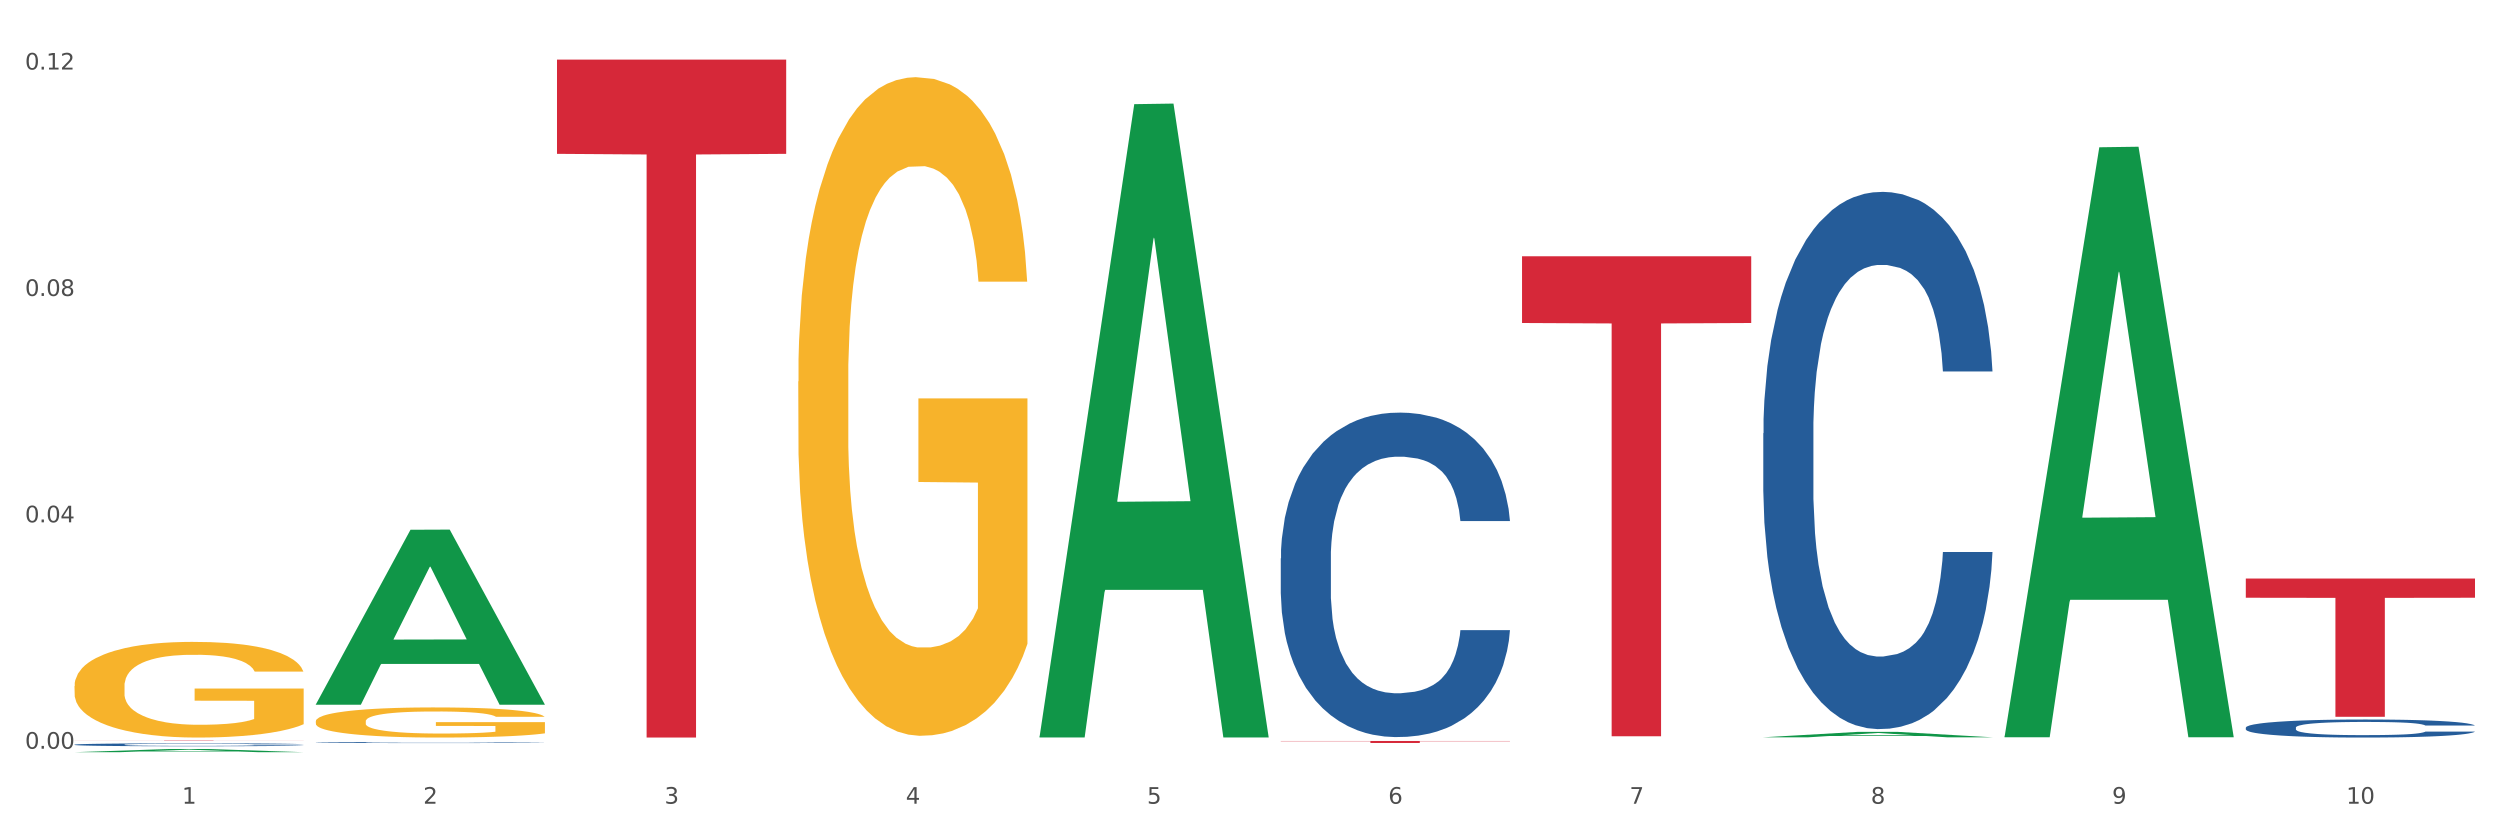
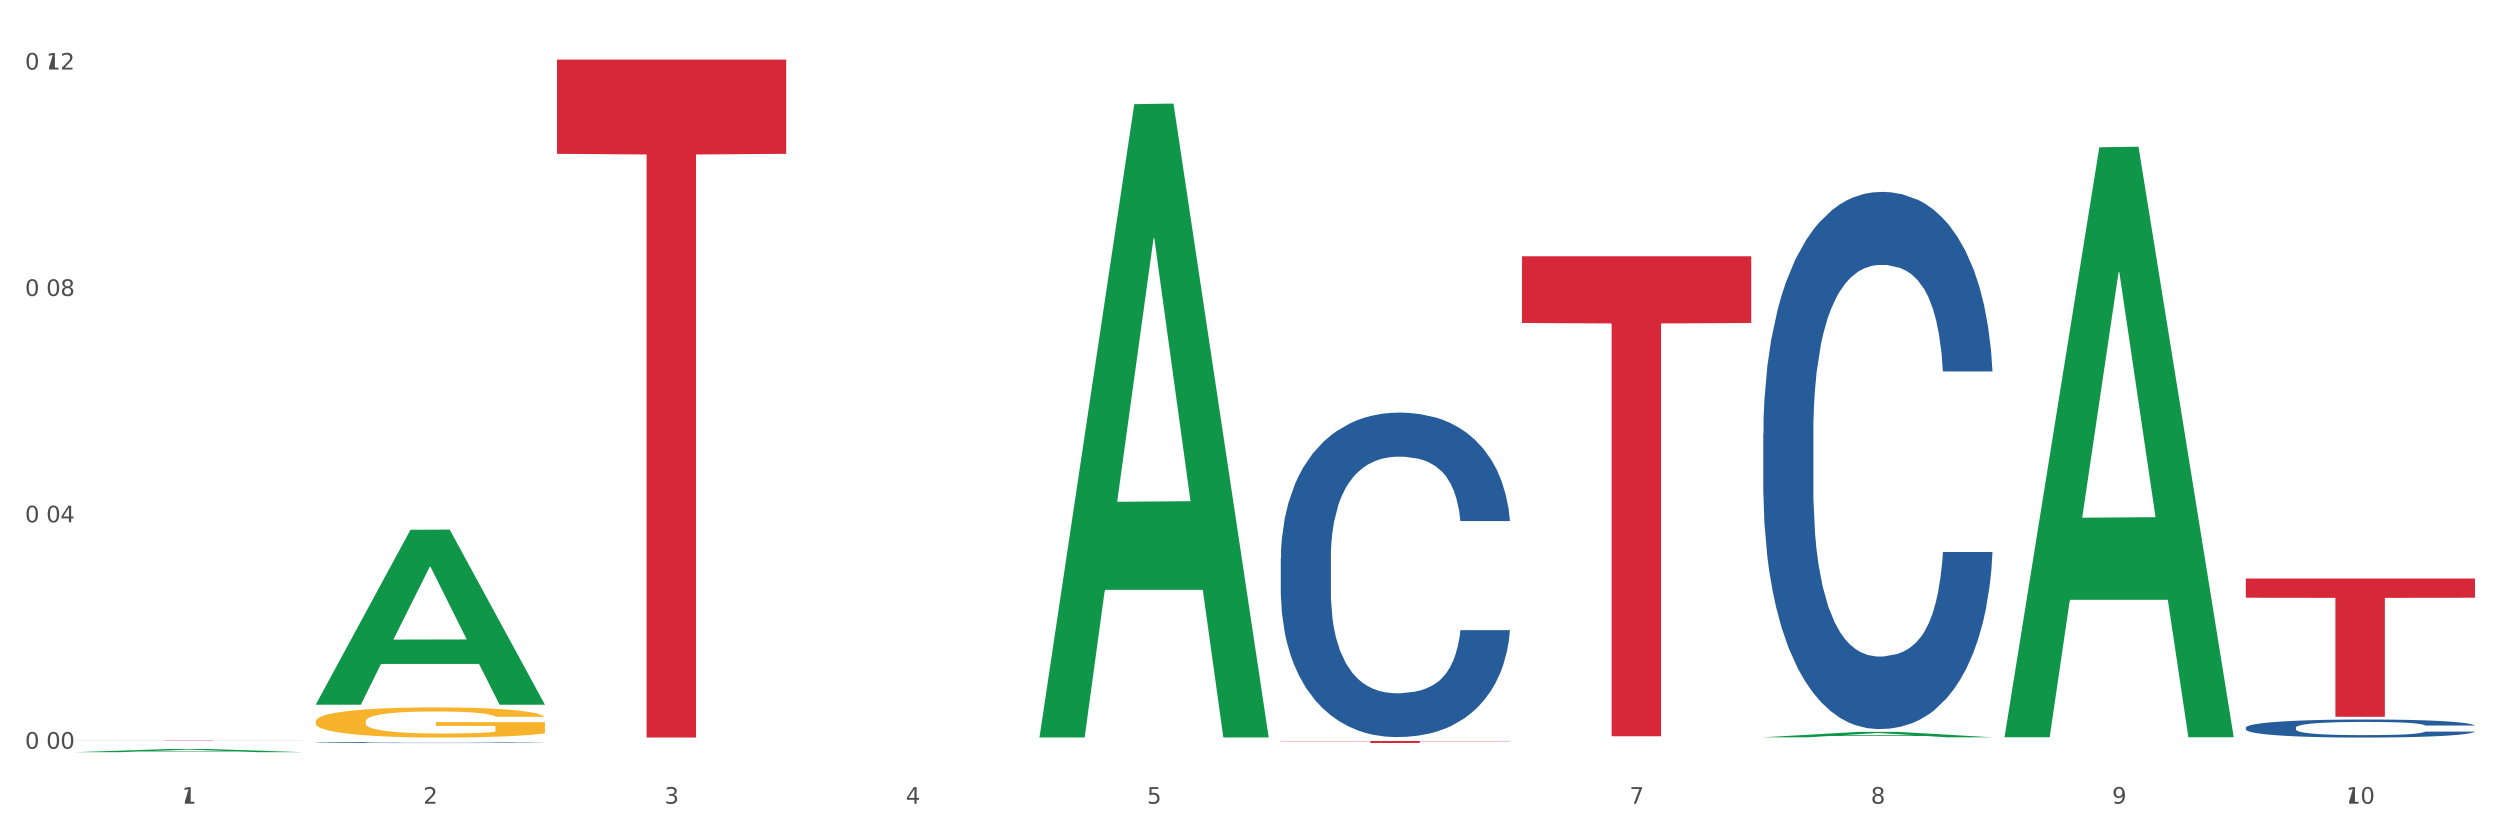
<svg xmlns="http://www.w3.org/2000/svg" xmlns:xlink="http://www.w3.org/1999/xlink" width="1080pt" height="360pt" viewBox="0 0 1080 360" version="1.1">
  <rect x="0" y="0" width="1080" height="360" fill="#333333" stroke="none" />
  <defs>
    <style type="text/css">*{stroke-linejoin: round; stroke-linecap: butt}</style>
  </defs>
  <g id="figure_1">
    <g id="patch_1">
      <path d="M 0 360  L 1080 360  L 1080 0  L 0 0  z " style="fill: #ffffff; stroke: #ffffff; stroke-linejoin: miter" />
    </g>
    <g id="axes_1">
      <g id="matplotlib.axis_1">
        <g id="xtick_1">
          <g id="text_1">
            <g style="fill: #4d4d4d" transform="translate(78.627 347.204) scale(0.096 -0.096)">
              <defs>
-                 <path id="DejaVuSans-31" d="M 794 531  L 1825 531  L 1825 4091  L 703 3866  L 703 4441  L 1819 4666  L 2450 4666  L 2450 531  L 3481 531  L 3481 0  L 794 0  L 794 531  z " transform="scale(0.016)" />
+                 <path id="DejaVuSans-31" d="M 794 531  L 1825 4091  L 703 3866  L 703 4441  L 1819 4666  L 2450 4666  L 2450 531  L 3481 531  L 3481 0  L 794 0  L 794 531  z " transform="scale(0.016)" />
              </defs>
              <use xlink:href="#DejaVuSans-31" />
            </g>
          </g>
        </g>
        <g id="xtick_2">
          <g id="text_2">
            <g style="fill: #4d4d4d" transform="translate(182.851 347.204) scale(0.096 -0.096)">
              <defs>
                <path id="DejaVuSans-32" d="M 1228 531  L 3431 531  L 3431 0  L 469 0  L 469 531  Q 828 903 1448 1529  Q 2069 2156 2228 2338  Q 2531 2678 2651 2914  Q 2772 3150 2772 3378  Q 2772 3750 2511 3984  Q 2250 4219 1831 4219  Q 1534 4219 1204 4116  Q 875 4013 500 3803  L 500 4441  Q 881 4594 1212 4672  Q 1544 4750 1819 4750  Q 2544 4750 2975 4387  Q 3406 4025 3406 3419  Q 3406 3131 3298 2873  Q 3191 2616 2906 2266  Q 2828 2175 2409 1742  Q 1991 1309 1228 531  z " transform="scale(0.016)" />
              </defs>
              <use xlink:href="#DejaVuSans-32" />
            </g>
          </g>
        </g>
        <g id="xtick_3">
          <g id="text_3">
            <g style="fill: #4d4d4d" transform="translate(287.074 347.204) scale(0.096 -0.096)">
              <defs>
                <path id="DejaVuSans-33" d="M 2597 2516  Q 3050 2419 3304 2112  Q 3559 1806 3559 1356  Q 3559 666 3084 287  Q 2609 -91 1734 -91  Q 1441 -91 1130 -33  Q 819 25 488 141  L 488 750  Q 750 597 1062 519  Q 1375 441 1716 441  Q 2309 441 2620 675  Q 2931 909 2931 1356  Q 2931 1769 2642 2001  Q 2353 2234 1838 2234  L 1294 2234  L 1294 2753  L 1863 2753  Q 2328 2753 2575 2939  Q 2822 3125 2822 3475  Q 2822 3834 2567 4026  Q 2313 4219 1838 4219  Q 1578 4219 1281 4162  Q 984 4106 628 3988  L 628 4550  Q 988 4650 1302 4700  Q 1616 4750 1894 4750  Q 2613 4750 3031 4423  Q 3450 4097 3450 3541  Q 3450 3153 3228 2886  Q 3006 2619 2597 2516  z " transform="scale(0.016)" />
              </defs>
              <use xlink:href="#DejaVuSans-33" />
            </g>
          </g>
        </g>
        <g id="xtick_4">
          <g id="text_4">
            <g style="fill: #4d4d4d" transform="translate(391.298 347.204) scale(0.096 -0.096)">
              <defs>
                <path id="DejaVuSans-34" d="M 2419 4116  L 825 1625  L 2419 1625  L 2419 4116  z M 2253 4666  L 3047 4666  L 3047 1625  L 3713 1625  L 3713 1100  L 3047 1100  L 3047 0  L 2419 0  L 2419 1100  L 313 1100  L 313 1709  L 2253 4666  z " transform="scale(0.016)" />
              </defs>
              <use xlink:href="#DejaVuSans-34" />
            </g>
          </g>
        </g>
        <g id="xtick_5">
          <g id="text_5">
            <g style="fill: #4d4d4d" transform="translate(495.522 347.204) scale(0.096 -0.096)">
              <defs>
                <path id="DejaVuSans-35" d="M 691 4666  L 3169 4666  L 3169 4134  L 1269 4134  L 1269 2991  Q 1406 3038 1543 3061  Q 1681 3084 1819 3084  Q 2600 3084 3056 2656  Q 3513 2228 3513 1497  Q 3513 744 3044 326  Q 2575 -91 1722 -91  Q 1428 -91 1123 -41  Q 819 9 494 109  L 494 744  Q 775 591 1075 516  Q 1375 441 1709 441  Q 2250 441 2565 725  Q 2881 1009 2881 1497  Q 2881 1984 2565 2268  Q 2250 2553 1709 2553  Q 1456 2553 1204 2497  Q 953 2441 691 2322  L 691 4666  z " transform="scale(0.016)" />
              </defs>
              <use xlink:href="#DejaVuSans-35" />
            </g>
          </g>
        </g>
        <g id="xtick_6">
          <g id="text_6">
            <g style="fill: #4d4d4d" transform="translate(599.745 347.204) scale(0.096 -0.096)">
              <defs>
-                 <path id="DejaVuSans-36" d="M 2113 2584  Q 1688 2584 1439 2293  Q 1191 2003 1191 1497  Q 1191 994 1439 701  Q 1688 409 2113 409  Q 2538 409 2786 701  Q 3034 994 3034 1497  Q 3034 2003 2786 2293  Q 2538 2584 2113 2584  z M 3366 4563  L 3366 3988  Q 3128 4100 2886 4159  Q 2644 4219 2406 4219  Q 1781 4219 1451 3797  Q 1122 3375 1075 2522  Q 1259 2794 1537 2939  Q 1816 3084 2150 3084  Q 2853 3084 3261 2657  Q 3669 2231 3669 1497  Q 3669 778 3244 343  Q 2819 -91 2113 -91  Q 1303 -91 875 529  Q 447 1150 447 2328  Q 447 3434 972 4092  Q 1497 4750 2381 4750  Q 2619 4750 2861 4703  Q 3103 4656 3366 4563  z " transform="scale(0.016)" />
-               </defs>
+                 </defs>
              <use xlink:href="#DejaVuSans-36" />
            </g>
          </g>
        </g>
        <g id="xtick_7">
          <g id="text_7">
            <g style="fill: #4d4d4d" transform="translate(703.969 347.204) scale(0.096 -0.096)">
              <defs>
                <path id="DejaVuSans-37" d="M 525 4666  L 3525 4666  L 3525 4397  L 1831 0  L 1172 0  L 2766 4134  L 525 4134  L 525 4666  z " transform="scale(0.016)" />
              </defs>
              <use xlink:href="#DejaVuSans-37" />
            </g>
          </g>
        </g>
        <g id="xtick_8">
          <g id="text_8">
            <g style="fill: #4d4d4d" transform="translate(808.193 347.204) scale(0.096 -0.096)">
              <defs>
                <path id="DejaVuSans-38" d="M 2034 2216  Q 1584 2216 1326 1975  Q 1069 1734 1069 1313  Q 1069 891 1326 650  Q 1584 409 2034 409  Q 2484 409 2743 651  Q 3003 894 3003 1313  Q 3003 1734 2745 1975  Q 2488 2216 2034 2216  z M 1403 2484  Q 997 2584 770 2862  Q 544 3141 544 3541  Q 544 4100 942 4425  Q 1341 4750 2034 4750  Q 2731 4750 3128 4425  Q 3525 4100 3525 3541  Q 3525 3141 3298 2862  Q 3072 2584 2669 2484  Q 3125 2378 3379 2068  Q 3634 1759 3634 1313  Q 3634 634 3220 271  Q 2806 -91 2034 -91  Q 1263 -91 848 271  Q 434 634 434 1313  Q 434 1759 690 2068  Q 947 2378 1403 2484  z M 1172 3481  Q 1172 3119 1398 2916  Q 1625 2713 2034 2713  Q 2441 2713 2670 2916  Q 2900 3119 2900 3481  Q 2900 3844 2670 4047  Q 2441 4250 2034 4250  Q 1625 4250 1398 4047  Q 1172 3844 1172 3481  z " transform="scale(0.016)" />
              </defs>
              <use xlink:href="#DejaVuSans-38" />
            </g>
          </g>
        </g>
        <g id="xtick_9">
          <g id="text_9">
            <g style="fill: #4d4d4d" transform="translate(912.416 347.204) scale(0.096 -0.096)">
              <defs>
                <path id="DejaVuSans-39" d="M 703 97  L 703 672  Q 941 559 1184 500  Q 1428 441 1663 441  Q 2288 441 2617 861  Q 2947 1281 2994 2138  Q 2813 1869 2534 1725  Q 2256 1581 1919 1581  Q 1219 1581 811 2004  Q 403 2428 403 3163  Q 403 3881 828 4315  Q 1253 4750 1959 4750  Q 2769 4750 3195 4129  Q 3622 3509 3622 2328  Q 3622 1225 3098 567  Q 2575 -91 1691 -91  Q 1453 -91 1209 -44  Q 966 3 703 97  z M 1959 2075  Q 2384 2075 2632 2365  Q 2881 2656 2881 3163  Q 2881 3666 2632 3958  Q 2384 4250 1959 4250  Q 1534 4250 1286 3958  Q 1038 3666 1038 3163  Q 1038 2656 1286 2365  Q 1534 2075 1959 2075  z " transform="scale(0.016)" />
              </defs>
              <use xlink:href="#DejaVuSans-39" />
            </g>
          </g>
        </g>
        <g id="xtick_10">
          <g id="text_10">
            <g style="fill: #4d4d4d" transform="translate(1013.586 347.204) scale(0.096 -0.096)">
              <defs>
                <path id="DejaVuSans-30" d="M 2034 4250  Q 1547 4250 1301 3770  Q 1056 3291 1056 2328  Q 1056 1369 1301 889  Q 1547 409 2034 409  Q 2525 409 2770 889  Q 3016 1369 3016 2328  Q 3016 3291 2770 3770  Q 2525 4250 2034 4250  z M 2034 4750  Q 2819 4750 3233 4129  Q 3647 3509 3647 2328  Q 3647 1150 3233 529  Q 2819 -91 2034 -91  Q 1250 -91 836 529  Q 422 1150 422 2328  Q 422 3509 836 4129  Q 1250 4750 2034 4750  z " transform="scale(0.016)" />
              </defs>
              <use xlink:href="#DejaVuSans-31" />
              <use xlink:href="#DejaVuSans-30" transform="translate(63.623 0)" />
            </g>
          </g>
        </g>
        <g id="xtick_11" />
        <g id="xtick_12" />
        <g id="xtick_13" />
        <g id="xtick_14" />
        <g id="xtick_15" />
        <g id="xtick_16" />
        <g id="xtick_17" />
        <g id="xtick_18" />
        <g id="xtick_19" />
      </g>
      <g id="matplotlib.axis_2">
        <g id="ytick_1">
          <g id="text_11">
            <g style="fill: #4d4d4d" transform="translate(10.8 323.451) scale(0.096 -0.096)">
              <defs>
-                 <path id="DejaVuSans-2e" d="M 684 794  L 1344 794  L 1344 0  L 684 0  L 684 794  z " transform="scale(0.016)" />
-               </defs>
+                 </defs>
              <use xlink:href="#DejaVuSans-30" />
              <use xlink:href="#DejaVuSans-2e" transform="translate(63.623 0)" />
              <use xlink:href="#DejaVuSans-30" transform="translate(95.41 0)" />
              <use xlink:href="#DejaVuSans-30" transform="translate(159.033 0)" />
            </g>
          </g>
        </g>
        <g id="ytick_2">
          <g id="text_12">
            <g style="fill: #4d4d4d" transform="translate(10.8 225.651) scale(0.096 -0.096)">
              <use xlink:href="#DejaVuSans-30" />
              <use xlink:href="#DejaVuSans-2e" transform="translate(63.623 0)" />
              <use xlink:href="#DejaVuSans-30" transform="translate(95.41 0)" />
              <use xlink:href="#DejaVuSans-34" transform="translate(159.033 0)" />
            </g>
          </g>
        </g>
        <g id="ytick_3">
          <g id="text_13">
            <g style="fill: #4d4d4d" transform="translate(10.8 127.851) scale(0.096 -0.096)">
              <use xlink:href="#DejaVuSans-30" />
              <use xlink:href="#DejaVuSans-2e" transform="translate(63.623 0)" />
              <use xlink:href="#DejaVuSans-30" transform="translate(95.41 0)" />
              <use xlink:href="#DejaVuSans-38" transform="translate(159.033 0)" />
            </g>
          </g>
        </g>
        <g id="ytick_4">
          <g id="text_14">
            <g style="fill: #4d4d4d" transform="translate(10.8 30.051) scale(0.096 -0.096)">
              <use xlink:href="#DejaVuSans-30" />
              <use xlink:href="#DejaVuSans-2e" transform="translate(63.623 0)" />
              <use xlink:href="#DejaVuSans-31" transform="translate(95.41 0)" />
              <use xlink:href="#DejaVuSans-32" transform="translate(159.033 0)" />
            </g>
          </g>
        </g>
        <g id="ytick_5" />
        <g id="ytick_6" />
        <g id="ytick_7" />
      </g>
      <g id="PolyCollection_1">
        <path d="M 32.175 324.947  L 32.277 324.946  L 73.107 323.565  L 90.051 323.563  L 131.187 324.95  L 111.589 324.95  L 102.709 324.627  L 60.552 324.627  L 60.246 324.632  L 51.671 324.95  L 32.175 324.95  L 32.175 324.947  L 65.86 324.434  L 97.401 324.433  L 81.783 323.859  L 81.579 323.856  L 81.375 323.86  L 65.758 324.433  L 65.86 324.434  L 32.175 324.947  z " clip-path="url(#pef1dfe80e5)" style="fill: #109648" />
        <path d="M 136.399 320.764  L 136.516 320.764  L 136.516 320.753  L 136.867 320.738  L 138.154 320.71  L 139.793 320.69  L 142.602 320.665  L 144.123 320.655  L 146.113 320.643  L 150.209 320.625  L 154.89 320.609  L 158.167 320.6  L 160.625 320.595  L 166.126 320.585  L 169.286 320.581  L 172.563 320.577  L 175.372 320.575  L 180.053 320.572  L 183.798 320.571  L 188.129 320.571  L 191.757 320.571  L 196.555 320.572  L 203.577 320.577  L 206.269 320.58  L 209.897 320.585  L 213.642 320.591  L 216.685 320.597  L 220.196 320.606  L 223.824 320.618  L 227.336 320.633  L 229.793 320.647  L 231.783 320.662  L 233.538 320.679  L 234.826 320.699  L 235.411 320.715  L 213.993 320.715  L 213.408 320.7  L 212.238 320.684  L 211.068 320.674  L 209.78 320.665  L 207.791 320.655  L 206.035 320.649  L 203.109 320.641  L 200.417 320.637  L 198.194 320.634  L 195.502 320.632  L 189.767 320.629  L 185.671 320.629  L 183.096 320.63  L 179.936 320.632  L 177.244 320.635  L 174.084 320.639  L 171.626 320.645  L 169.169 320.651  L 167.764 320.656  L 165.658 320.665  L 164.253 320.672  L 162.381 320.684  L 161.327 320.693  L 159.455 320.715  L 158.635 320.732  L 158.284 320.743  L 158.05 320.756  L 158.05 320.817  L 158.752 320.845  L 159.338 320.857  L 160.274 320.87  L 162.029 320.887  L 164.604 320.904  L 167.296 320.917  L 169.52 320.924  L 171.626 320.93  L 173.733 320.934  L 176.308 320.938  L 178.415 320.94  L 181.575 320.943  L 185.32 320.944  L 188.246 320.944  L 194.214 320.942  L 196.906 320.94  L 199.481 320.937  L 202.29 320.933  L 204.514 320.928  L 205.801 320.924  L 207.908 320.917  L 209.546 320.909  L 210.951 320.9  L 211.887 320.892  L 212.94 320.88  L 213.759 320.867  L 213.993 320.86  L 235.411 320.86  L 234.943 320.874  L 234.124 320.888  L 232.485 320.906  L 231.198 320.917  L 229.208 320.93  L 227.102 320.941  L 224.176 320.953  L 221.484 320.962  L 218.675 320.97  L 215.632 320.977  L 210.131 320.987  L 208.142 320.99  L 203.928 320.995  L 200.651 320.997  L 195.853 321  L 190.937 321.002  L 185.788 321.002  L 181.223 321.001  L 176.191 320.999  L 173.031 320.997  L 169.52 320.993  L 165.424 320.987  L 161.561 320.981  L 157.933 320.973  L 154.539 320.964  L 151.379 320.954  L 147.283 320.937  L 144.24 320.92  L 142.016 320.905  L 140.495 320.892  L 138.973 320.875  L 138.154 320.864  L 136.867 320.836  L 136.399 320.811  L 136.399 320.764  z " clip-path="url(#pef1dfe80e5)" style="fill: #255c99" />
        <path d="M 553.293 241.23  L 553.41 241.102  L 553.41 237.517  L 553.761 232.652  L 555.049 223.691  L 556.687 216.906  L 559.496 208.969  L 561.017 205.64  L 563.007 201.928  L 567.103 195.911  L 571.785 190.79  L 575.062 187.974  L 577.52 186.181  L 583.02 182.981  L 586.18 181.573  L 589.457 180.421  L 592.266 179.653  L 596.948 178.756  L 600.693 178.372  L 605.023 178.244  L 608.651 178.372  L 613.45 178.884  L 620.472 180.421  L 623.164 181.317  L 626.792 182.853  L 630.537 184.901  L 633.58 186.95  L 637.091 189.894  L 640.719 193.735  L 644.23 198.599  L 646.688 203.08  L 648.677 207.817  L 650.433 213.578  L 651.72 219.85  L 652.306 225.099  L 630.888 225.099  L 630.303 220.363  L 629.132 215.242  L 627.962 211.785  L 626.675 208.969  L 624.685 205.768  L 622.929 203.72  L 620.004 201.288  L 617.312 199.751  L 615.088 198.855  L 612.396 198.087  L 606.661 197.319  L 602.565 197.319  L 599.99 197.575  L 596.83 198.215  L 594.139 199.111  L 590.979 200.648  L 588.521 202.312  L 586.063 204.488  L 584.659 206.024  L 582.552 208.841  L 581.148 211.145  L 579.275 215.114  L 578.222 217.93  L 576.349 225.227  L 575.53 230.604  L 575.179 234.317  L 574.945 238.413  L 574.945 258.384  L 575.647 267.346  L 576.232 271.186  L 577.168 275.539  L 578.924 281.172  L 581.499 286.676  L 584.191 290.645  L 586.414 293.077  L 588.521 294.87  L 590.628 296.278  L 593.202 297.558  L 595.309 298.326  L 598.469 299.094  L 602.214 299.478  L 605.14 299.478  L 611.109 298.838  L 613.801 298.198  L 616.375 297.302  L 619.184 295.894  L 621.408 294.358  L 622.695 293.205  L 624.802 290.773  L 626.441 288.213  L 627.845 285.268  L 628.781 282.708  L 629.835 278.867  L 630.654 274.515  L 630.888 272.21  L 652.306 272.21  L 651.837 276.819  L 651.018 281.3  L 649.38 287.316  L 648.092 290.773  L 646.103 294.998  L 643.996 298.582  L 641.07 302.551  L 638.378 305.495  L 635.569 308.056  L 632.526 310.36  L 627.026 313.56  L 625.036 314.457  L 620.823 315.993  L 617.546 316.889  L 612.747 317.785  L 607.832 318.297  L 602.682 318.425  L 598.118 318.169  L 593.085 317.401  L 589.925 316.633  L 586.414 315.481  L 582.318 313.688  L 578.456 311.512  L 574.828 308.952  L 571.434 306.007  L 568.274 302.679  L 564.177 297.174  L 561.135 291.797  L 558.911 286.804  L 557.389 282.58  L 555.868 277.203  L 555.049 273.49  L 553.761 264.529  L 553.293 256.208  L 553.293 241.23  z " clip-path="url(#pef1dfe80e5)" style="fill: #255c99" />
        <path d="M 761.74 187.171  L 761.857 186.959  L 761.857 181.025  L 762.208 172.97  L 763.496 158.133  L 765.134 146.899  L 767.943 133.757  L 769.465 128.246  L 771.454 122.1  L 775.551 112.137  L 780.232 103.659  L 783.509 98.996  L 785.967 96.029  L 791.467 90.73  L 794.627 88.398  L 797.904 86.49  L 800.713 85.219  L 805.395 83.735  L 809.14 83.099  L 813.47 82.887  L 817.098 83.099  L 821.897 83.947  L 828.919 86.49  L 831.611 87.974  L 835.239 90.518  L 838.984 93.909  L 842.027 97.3  L 845.538 102.175  L 849.166 108.534  L 852.677 116.589  L 855.135 124.007  L 857.125 131.85  L 858.88 141.388  L 860.168 151.774  L 860.753 160.464  L 839.335 160.464  L 838.75 152.622  L 837.58 144.143  L 836.409 138.421  L 835.122 133.757  L 833.132 128.458  L 831.377 125.067  L 828.451 121.04  L 825.759 118.496  L 823.535 117.013  L 820.843 115.741  L 815.109 114.469  L 811.012 114.469  L 808.438 114.893  L 805.278 115.953  L 802.586 117.436  L 799.426 119.98  L 796.968 122.735  L 794.51 126.339  L 793.106 128.882  L 790.999 133.545  L 789.595 137.361  L 787.722 143.931  L 786.669 148.595  L 784.796 160.676  L 783.977 169.579  L 783.626 175.726  L 783.392 182.508  L 783.392 215.574  L 784.094 230.411  L 784.679 236.77  L 785.616 243.977  L 787.371 253.303  L 789.946 262.417  L 792.638 268.988  L 794.862 273.015  L 796.968 275.983  L 799.075 278.314  L 801.65 280.434  L 803.756 281.706  L 806.916 282.977  L 810.661 283.613  L 813.587 283.613  L 819.556 282.553  L 822.248 281.494  L 824.823 280.01  L 827.632 277.678  L 829.855 275.135  L 831.143 273.227  L 833.249 269.2  L 834.888 264.961  L 836.292 260.086  L 837.229 255.846  L 838.282 249.488  L 839.101 242.281  L 839.335 238.466  L 860.753 238.466  L 860.285 246.096  L 859.465 253.515  L 857.827 263.477  L 856.539 269.2  L 854.55 276.195  L 852.443 282.129  L 849.517 288.7  L 846.825 293.575  L 844.017 297.814  L 840.974 301.63  L 835.473 306.929  L 833.483 308.412  L 829.27 310.956  L 825.993 312.44  L 821.195 313.923  L 816.279 314.771  L 811.13 314.983  L 806.565 314.559  L 801.533 313.288  L 798.373 312.016  L 794.862 310.108  L 790.765 307.141  L 786.903 303.537  L 783.275 299.298  L 779.881 294.423  L 776.721 288.912  L 772.625 279.798  L 769.582 270.896  L 767.358 262.629  L 765.837 255.634  L 764.315 246.732  L 763.496 240.585  L 762.208 225.748  L 761.74 211.971  L 761.74 187.171  z " clip-path="url(#pef1dfe80e5)" style="fill: #255c99" />
        <path d="M 970.188 314.329  L 970.305 314.322  L 970.305 314.122  L 970.656 313.851  L 971.943 313.352  L 973.582 312.975  L 976.39 312.533  L 977.912 312.347  L 979.902 312.141  L 983.998 311.806  L 988.679 311.52  L 991.956 311.364  L 994.414 311.264  L 999.915 311.086  L 1003.075 311.007  L 1006.352 310.943  L 1009.161 310.9  L 1013.842 310.85  L 1017.587 310.829  L 1021.917 310.822  L 1025.546 310.829  L 1030.344 310.857  L 1037.366 310.943  L 1040.058 310.993  L 1043.686 311.078  L 1047.431 311.192  L 1050.474 311.307  L 1053.985 311.47  L 1057.613 311.684  L 1061.125 311.955  L 1063.582 312.205  L 1065.572 312.468  L 1067.327 312.789  L 1068.615 313.139  L 1069.2 313.431  L 1047.782 313.431  L 1047.197 313.167  L 1046.027 312.882  L 1044.857 312.689  L 1043.569 312.533  L 1041.58 312.354  L 1039.824 312.24  L 1036.898 312.105  L 1034.206 312.019  L 1031.983 311.969  L 1029.291 311.927  L 1023.556 311.884  L 1019.46 311.884  L 1016.885 311.898  L 1013.725 311.934  L 1011.033 311.984  L 1007.873 312.069  L 1005.415 312.162  L 1002.958 312.283  L 1001.553 312.369  L 999.447 312.526  L 998.042 312.654  L 996.17 312.875  L 995.116 313.032  L 993.244 313.438  L 992.424 313.737  L 992.073 313.944  L 991.839 314.172  L 991.839 315.284  L 992.541 315.783  L 993.127 315.997  L 994.063 316.239  L 995.818 316.553  L 998.393 316.86  L 1001.085 317.081  L 1003.309 317.216  L 1005.415 317.316  L 1007.522 317.394  L 1010.097 317.466  L 1012.203 317.508  L 1015.363 317.551  L 1019.109 317.573  L 1022.035 317.573  L 1028.003 317.537  L 1030.695 317.501  L 1033.27 317.451  L 1036.079 317.373  L 1038.303 317.287  L 1039.59 317.223  L 1041.697 317.088  L 1043.335 316.945  L 1044.739 316.781  L 1045.676 316.639  L 1046.729 316.425  L 1047.548 316.182  L 1047.782 316.054  L 1069.2 316.054  L 1068.732 316.311  L 1067.913 316.56  L 1066.274 316.895  L 1064.987 317.088  L 1062.997 317.323  L 1060.89 317.523  L 1057.965 317.744  L 1055.273 317.908  L 1052.464 318.05  L 1049.421 318.178  L 1043.92 318.357  L 1041.931 318.407  L 1037.717 318.492  L 1034.44 318.542  L 1029.642 318.592  L 1024.726 318.62  L 1019.577 318.628  L 1015.012 318.613  L 1009.98 318.571  L 1006.82 318.528  L 1003.309 318.464  L 999.212 318.364  L 995.35 318.243  L 991.722 318.1  L 988.328 317.936  L 985.168 317.751  L 981.072 317.444  L 978.029 317.145  L 975.805 316.867  L 974.284 316.632  L 972.762 316.332  L 971.943 316.125  L 970.656 315.626  L 970.188 315.163  L 970.188 314.329  z " clip-path="url(#pef1dfe80e5)" style="fill: #255c99" />
-         <path d="M 32.175 296.394  L 32.292 296.357  L 32.292 294.998  L 32.526 293.828  L 33.695 290.996  L 35.448 288.656  L 36.734 287.41  L 38.02 286.391  L 39.54 285.372  L 41.41 284.315  L 44.8 282.768  L 46.904 281.975  L 49.476 281.144  L 54.152 279.936  L 57.542 279.257  L 61.049 278.691  L 66.777 278.011  L 70.517 277.709  L 74.492 277.483  L 79.285 277.332  L 82.909 277.294  L 90.858 277.407  L 97.638 277.747  L 100.911 278.011  L 105.119 278.464  L 107.34 278.766  L 110.964 279.37  L 114.705 280.163  L 117.277 280.842  L 121.134 282.126  L 124.057 283.409  L 126.745 284.995  L 128.148 286.089  L 129.2 287.108  L 130.135 288.279  L 131.071 290.128  L 110.029 290.128  L 109.211 288.807  L 107.925 287.561  L 106.054 286.354  L 104.418 285.599  L 101.612 284.655  L 99.041 284.051  L 96.352 283.598  L 93.079 283.221  L 90.507 283.032  L 86.883 282.881  L 79.752 282.919  L 74.96 283.221  L 71.686 283.598  L 69.582 283.938  L 67.712 284.315  L 65.608 284.844  L 63.153 285.636  L 61.399 286.354  L 59.646 287.259  L 58.243 288.165  L 56.957 289.222  L 55.905 290.355  L 55.087 291.525  L 54.386 292.959  L 53.801 295.337  L 53.801 300.509  L 54.035 301.679  L 54.619 303.227  L 55.321 304.397  L 56.49 305.793  L 57.542 306.737  L 59.529 308.096  L 61.75 309.228  L 63.504 309.946  L 65.257 310.55  L 68.296 311.38  L 71.686 312.06  L 74.609 312.475  L 78.583 312.852  L 81.272 313.003  L 83.61 313.079  L 89.338 313.079  L 93.429 312.965  L 97.988 312.701  L 101.495 312.361  L 104.418 311.946  L 107.691 311.267  L 109.795 310.625  L 109.795 302.736  L 84.078 302.698  L 84.078 297.451  L 131.187 297.451  L 131.187 312.852  L 129.2 313.645  L 126.979 314.362  L 124.641 315.004  L 121.134 315.797  L 116.926 316.551  L 113.185 317.08  L 109.211 317.533  L 104.535 317.948  L 98.456 318.326  L 94.715 318.477  L 90.039 318.59  L 84.545 318.628  L 79.752 318.552  L 75.076 318.363  L 70.167 318.024  L 65.374 317.533  L 61.75 317.042  L 58.126 316.438  L 54.269 315.646  L 51.229 314.891  L 48.891 314.211  L 46.32 313.343  L 43.514 312.211  L 41.41 311.191  L 39.54 310.134  L 37.552 308.775  L 36.15 307.605  L 34.747 306.133  L 33.928 305.038  L 32.993 303.34  L 32.292 300.962  L 32.175 296.394  z " clip-path="url(#pef1dfe80e5)" style="fill: #f7b32b" />
        <path d="M 240.622 25.759  L 339.635 25.759  L 339.635 66.458  L 300.687 66.733  L 300.687 318.625  L 279.336 318.625  L 279.336 66.733  L 240.622 66.458  L 240.622 26.034  L 240.622 25.759  z " clip-path="url(#pef1dfe80e5)" style="fill: #d62839" />
        <path d="M 553.293 320.102  L 652.306 320.102  L 652.306 320.223  L 613.358 320.223  L 613.358 320.969  L 592.006 320.969  L 592.006 320.223  L 553.293 320.223  L 553.293 320.103  L 553.293 320.102  z " clip-path="url(#pef1dfe80e5)" style="fill: #d62839" />
        <path d="M 657.517 110.721  L 756.529 110.721  L 756.529 139.535  L 717.581 139.729  L 717.581 318.061  L 696.23 318.061  L 696.23 139.729  L 657.517 139.535  L 657.517 110.916  L 657.517 110.721  z " clip-path="url(#pef1dfe80e5)" style="fill: #d62839" />
-         <path d="M 32.175 321.685  L 32.292 321.684  L 32.292 321.651  L 32.643 321.607  L 33.931 321.525  L 35.569 321.464  L 38.378 321.391  L 39.899 321.361  L 41.889 321.327  L 45.985 321.273  L 50.667 321.226  L 53.944 321.2  L 56.401 321.184  L 61.902 321.155  L 65.062 321.142  L 68.339 321.132  L 71.148 321.125  L 75.829 321.117  L 79.575 321.113  L 83.905 321.112  L 87.533 321.113  L 92.331 321.118  L 99.354 321.132  L 102.045 321.14  L 105.674 321.154  L 109.419 321.173  L 112.462 321.191  L 115.973 321.218  L 119.601 321.253  L 123.112 321.297  L 125.57 321.338  L 127.559 321.381  L 129.315 321.433  L 130.602 321.49  L 131.187 321.538  L 109.77 321.538  L 109.185 321.495  L 108.014 321.449  L 106.844 321.417  L 105.557 321.391  L 103.567 321.362  L 101.811 321.344  L 98.886 321.322  L 96.194 321.308  L 93.97 321.299  L 91.278 321.292  L 85.543 321.285  L 81.447 321.285  L 78.872 321.288  L 75.712 321.294  L 73.021 321.302  L 69.861 321.316  L 67.403 321.331  L 64.945 321.351  L 63.541 321.365  L 61.434 321.39  L 60.03 321.411  L 58.157 321.447  L 57.104 321.473  L 55.231 321.539  L 54.412 321.588  L 54.061 321.622  L 53.827 321.659  L 53.827 321.841  L 54.529 321.923  L 55.114 321.958  L 56.05 321.997  L 57.806 322.048  L 60.381 322.098  L 63.072 322.135  L 65.296 322.157  L 67.403 322.173  L 69.509 322.186  L 72.084 322.197  L 74.191 322.204  L 77.351 322.211  L 81.096 322.215  L 84.022 322.215  L 89.991 322.209  L 92.683 322.203  L 95.257 322.195  L 98.066 322.182  L 100.29 322.168  L 101.577 322.158  L 103.684 322.136  L 105.322 322.112  L 106.727 322.086  L 107.663 322.062  L 108.717 322.027  L 109.536 321.988  L 109.77 321.967  L 131.187 321.967  L 130.719 322.009  L 129.9 322.05  L 128.262 322.104  L 126.974 322.136  L 124.985 322.174  L 122.878 322.207  L 119.952 322.243  L 117.26 322.27  L 114.451 322.293  L 111.408 322.314  L 105.908 322.343  L 103.918 322.351  L 99.705 322.365  L 96.428 322.373  L 91.629 322.381  L 86.714 322.386  L 81.564 322.387  L 77 322.385  L 71.967 322.378  L 68.807 322.371  L 65.296 322.361  L 61.2 322.344  L 57.338 322.324  L 53.71 322.301  L 50.316 322.274  L 47.156 322.244  L 43.059 322.194  L 40.016 322.145  L 37.793 322.1  L 36.271 322.061  L 34.75 322.012  L 33.931 321.978  L 32.643 321.897  L 32.175 321.821  L 32.175 321.685  z " clip-path="url(#pef1dfe80e5)" style="fill: #255c99" />
        <path d="M 970.188 249.927  L 1069.2 249.927  L 1069.2 258.226  L 1030.252 258.282  L 1030.252 309.646  L 1008.901 309.646  L 1008.901 258.282  L 970.188 258.226  L 970.188 249.983  L 970.188 249.927  z " clip-path="url(#pef1dfe80e5)" style="fill: #d62839" />
-         <path d="M 344.846 164.818  L 344.963 164.558  L 344.963 155.203  L 345.197 147.148  L 346.366 127.658  L 348.119 111.547  L 349.405 102.972  L 350.691 95.955  L 352.21 88.939  L 354.081 81.663  L 357.471 71.009  L 359.575 65.552  L 362.147 59.835  L 366.823 51.519  L 370.213 46.842  L 373.72 42.944  L 379.448 38.267  L 383.188 36.188  L 387.163 34.629  L 391.956 33.589  L 395.579 33.329  L 403.529 34.109  L 410.309 36.448  L 413.582 38.267  L 417.79 41.385  L 420.011 43.464  L 423.635 47.622  L 427.376 53.079  L 429.947 57.756  L 433.805 66.591  L 436.728 75.427  L 439.416 86.341  L 440.819 93.877  L 441.871 100.893  L 442.806 108.948  L 443.741 121.682  L 422.7 121.682  L 421.882 112.586  L 420.596 104.011  L 418.725 95.696  L 417.089 90.498  L 414.283 84.002  L 411.711 79.844  L 409.023 76.726  L 405.75 74.127  L 403.178 72.828  L 399.554 71.788  L 392.423 72.048  L 387.63 74.127  L 384.357 76.726  L 382.253 79.065  L 380.383 81.663  L 378.279 85.301  L 375.824 90.758  L 374.07 95.696  L 372.317 101.932  L 370.914 108.169  L 369.628 115.445  L 368.576 123.241  L 367.758 131.296  L 367.056 141.171  L 366.472 157.542  L 366.472 193.143  L 366.706 201.199  L 367.29 211.853  L 367.992 219.908  L 369.161 229.523  L 370.213 236.02  L 372.2 245.375  L 374.421 253.17  L 376.174 258.108  L 377.928 262.266  L 380.967 267.982  L 384.357 272.66  L 387.28 275.518  L 391.254 278.117  L 393.943 279.156  L 396.281 279.676  L 402.009 279.676  L 406.1 278.897  L 410.659 277.078  L 414.166 274.739  L 417.089 271.88  L 420.362 267.203  L 422.466 262.785  L 422.466 208.475  L 396.748 208.215  L 396.748 172.094  L 443.858 172.094  L 443.858 278.117  L 441.871 283.574  L 439.65 288.511  L 437.312 292.929  L 433.805 298.386  L 429.597 303.583  L 425.856 307.221  L 421.882 310.34  L 417.206 313.198  L 411.127 315.797  L 407.386 316.836  L 402.71 317.616  L 397.216 317.876  L 392.423 317.356  L 387.747 316.057  L 382.838 313.718  L 378.045 310.34  L 374.421 306.961  L 370.797 302.804  L 366.94 297.347  L 363.9 292.149  L 361.562 287.472  L 358.99 281.495  L 356.185 273.699  L 354.081 266.683  L 352.21 259.407  L 350.223 250.052  L 348.82 241.997  L 347.418 231.862  L 346.599 224.326  L 345.664 212.632  L 344.963 196.261  L 344.846 164.818  z " clip-path="url(#pef1dfe80e5)" style="fill: #f7b32b" />
        <path d="M 136.399 311.624  L 136.516 311.612  L 136.516 311.184  L 136.749 310.816  L 137.918 309.924  L 139.672 309.187  L 140.958 308.794  L 142.244 308.473  L 143.763 308.152  L 145.634 307.819  L 149.024 307.332  L 151.128 307.082  L 153.699 306.82  L 158.375 306.44  L 161.765 306.226  L 165.272 306.048  L 171 305.834  L 174.741 305.738  L 178.716 305.667  L 183.508 305.619  L 187.132 305.608  L 195.081 305.643  L 201.861 305.75  L 205.135 305.834  L 209.343 305.976  L 211.564 306.071  L 215.188 306.262  L 218.928 306.511  L 221.5 306.725  L 225.358 307.13  L 228.28 307.534  L 230.969 308.033  L 232.372 308.378  L 233.424 308.699  L 234.359 309.068  L 235.294 309.65  L 214.253 309.65  L 213.434 309.234  L 212.148 308.842  L 210.278 308.461  L 208.641 308.223  L 205.836 307.926  L 203.264 307.736  L 200.576 307.593  L 197.302 307.474  L 194.731 307.415  L 191.107 307.367  L 183.976 307.379  L 179.183 307.474  L 175.91 307.593  L 173.806 307.7  L 171.936 307.819  L 169.831 307.986  L 167.377 308.235  L 165.623 308.461  L 163.87 308.747  L 162.467 309.032  L 161.181 309.365  L 160.129 309.722  L 159.311 310.09  L 158.609 310.542  L 158.025 311.291  L 158.025 312.92  L 158.259 313.289  L 158.843 313.776  L 159.544 314.145  L 160.713 314.585  L 161.765 314.882  L 163.753 315.31  L 165.974 315.667  L 167.727 315.893  L 169.481 316.083  L 172.52 316.345  L 175.91 316.559  L 178.833 316.689  L 182.807 316.808  L 185.496 316.856  L 187.834 316.88  L 193.562 316.88  L 197.653 316.844  L 202.212 316.761  L 205.719 316.654  L 208.641 316.523  L 211.915 316.309  L 214.019 316.107  L 214.019 313.622  L 188.301 313.61  L 188.301 311.957  L 235.411 311.957  L 235.411 316.808  L 233.424 317.058  L 231.203 317.284  L 228.865 317.486  L 225.358 317.736  L 221.15 317.974  L 217.409 318.14  L 213.434 318.283  L 208.758 318.414  L 202.68 318.532  L 198.939 318.58  L 194.263 318.616  L 188.769 318.628  L 183.976 318.604  L 179.3 318.544  L 174.39 318.437  L 169.598 318.283  L 165.974 318.128  L 162.35 317.938  L 158.492 317.688  L 155.453 317.45  L 153.115 317.236  L 150.543 316.963  L 147.738 316.606  L 145.634 316.285  L 143.763 315.952  L 141.776 315.524  L 140.373 315.156  L 138.97 314.692  L 138.152 314.347  L 137.217 313.812  L 136.516 313.063  L 136.399 311.624  z " clip-path="url(#pef1dfe80e5)" style="fill: #f7b32b" />
        <path d="M 865.964 318.034  L 866.066 317.795  L 906.896 63.623  L 923.84 63.383  L 964.976 318.513  L 945.378 318.513  L 936.498 259.103  L 894.341 259.103  L 894.034 260.061  L 885.46 318.513  L 865.964 318.513  L 865.964 318.034  L 899.649 223.648  L 931.19 223.409  L 915.572 117.763  L 915.368 117.284  L 915.164 118.003  L 899.547 223.409  L 899.649 223.648  L 865.964 318.034  z " clip-path="url(#pef1dfe80e5)" style="fill: #109648" />
        <path d="M 761.74 318.51  L 761.842 318.508  L 802.672 316.162  L 819.617 316.159  L 860.753 318.514  L 841.154 318.514  L 832.274 317.966  L 790.117 317.966  L 789.811 317.975  L 781.237 318.514  L 761.74 318.514  L 761.74 318.51  L 795.425 317.639  L 826.966 317.636  L 811.349 316.661  L 811.144 316.657  L 810.94 316.664  L 795.323 317.636  L 795.425 317.639  L 761.74 318.51  z " clip-path="url(#pef1dfe80e5)" style="fill: #109648" />
        <path d="M 449.069 318.081  L 449.172 317.824  L 490.001 44.999  L 506.946 44.742  L 548.082 318.595  L 528.484 318.595  L 519.603 254.825  L 477.446 254.825  L 477.14 255.853  L 468.566 318.595  L 449.069 318.595  L 449.069 318.081  L 482.754 216.768  L 514.295 216.511  L 498.678 103.113  L 498.474 102.598  L 498.269 103.37  L 482.652 216.511  L 482.754 216.768  L 449.069 318.081  z " clip-path="url(#pef1dfe80e5)" style="fill: #109648" />
        <path d="M 136.399 304.289  L 136.501 304.218  L 177.331 228.855  L 194.275 228.784  L 235.411 304.431  L 215.813 304.431  L 206.932 286.816  L 164.775 286.816  L 164.469 287.1  L 155.895 304.431  L 136.399 304.431  L 136.399 304.289  L 170.083 276.303  L 201.624 276.232  L 186.007 244.908  L 185.803 244.766  L 185.599 244.979  L 169.981 276.232  L 170.083 276.303  L 136.399 304.289  z " clip-path="url(#pef1dfe80e5)" style="fill: #109648" />
        <path d="M 32.175 319.804  L 131.187 319.804  L 131.187 319.822  L 92.239 319.822  L 92.239 319.936  L 70.888 319.936  L 70.888 319.822  L 32.175 319.822  L 32.175 319.804  L 32.175 319.804  z " clip-path="url(#pef1dfe80e5)" style="fill: #d62839" />
      </g>
    </g>
  </g>
  <defs>
    <clipPath id="pef1dfe80e5">
      <rect x="32.175" y="10.8" width="1037.025" height="329.109" />
    </clipPath>
  </defs>
</svg>